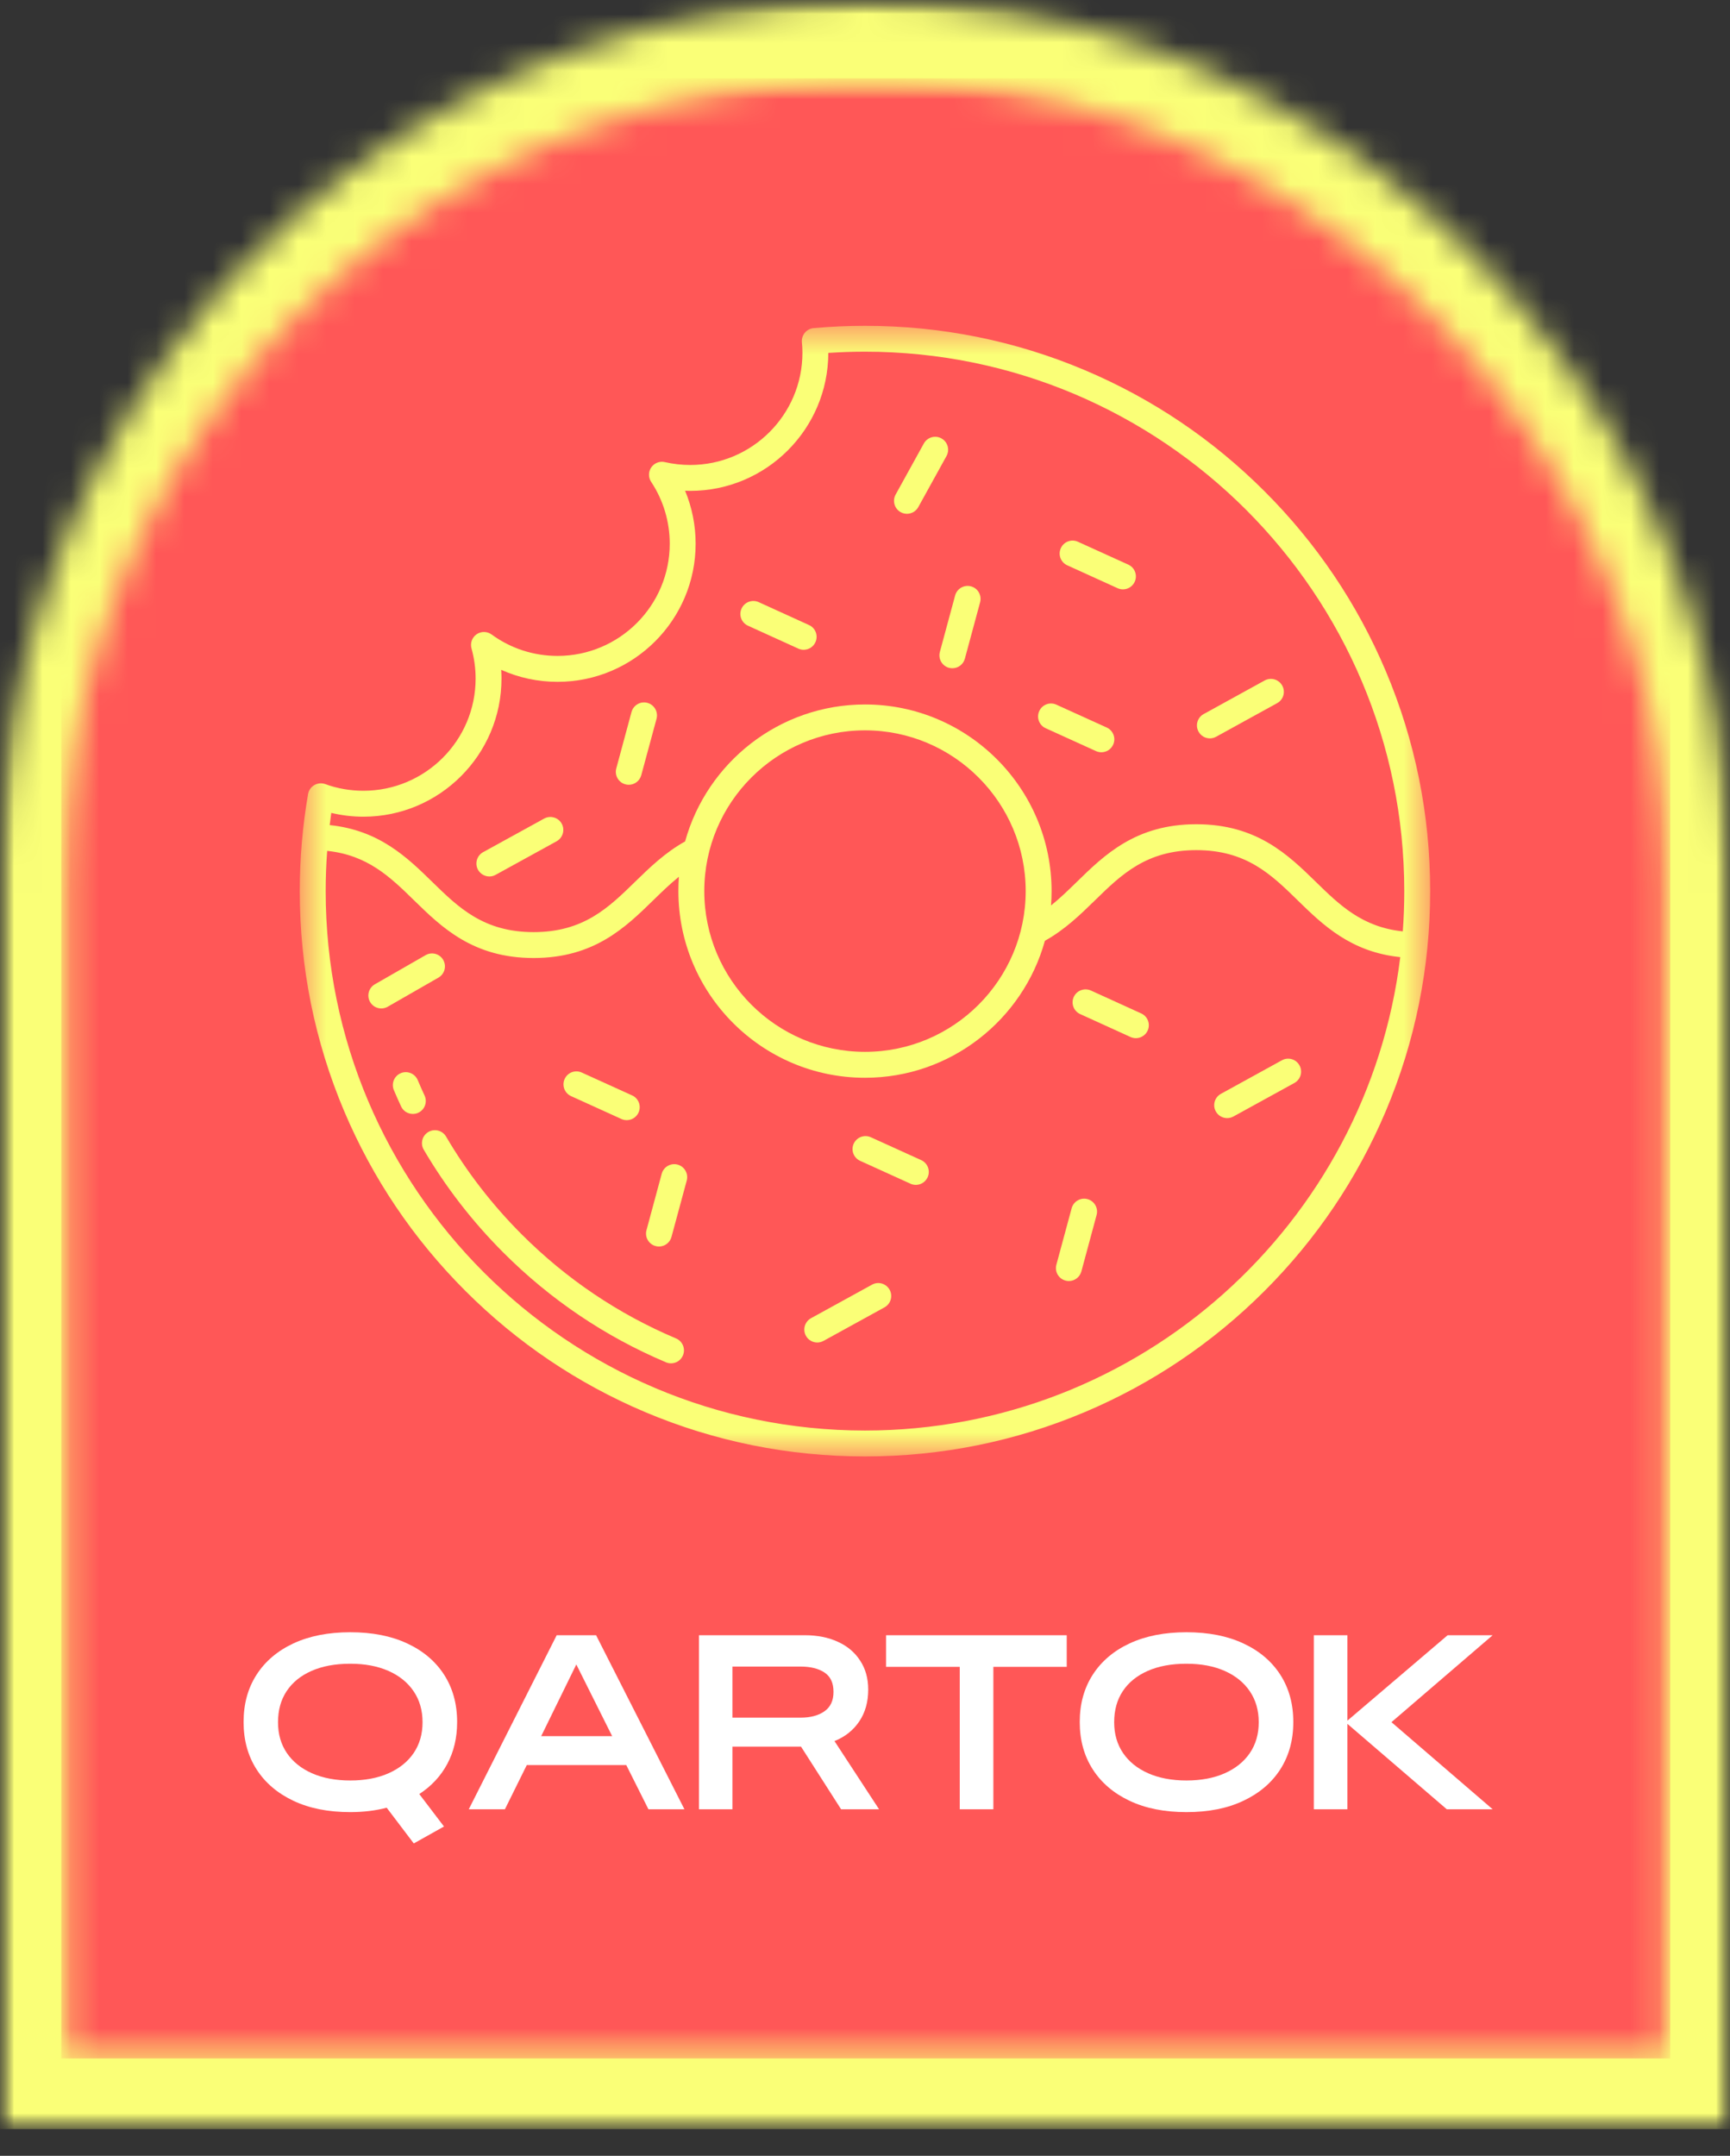
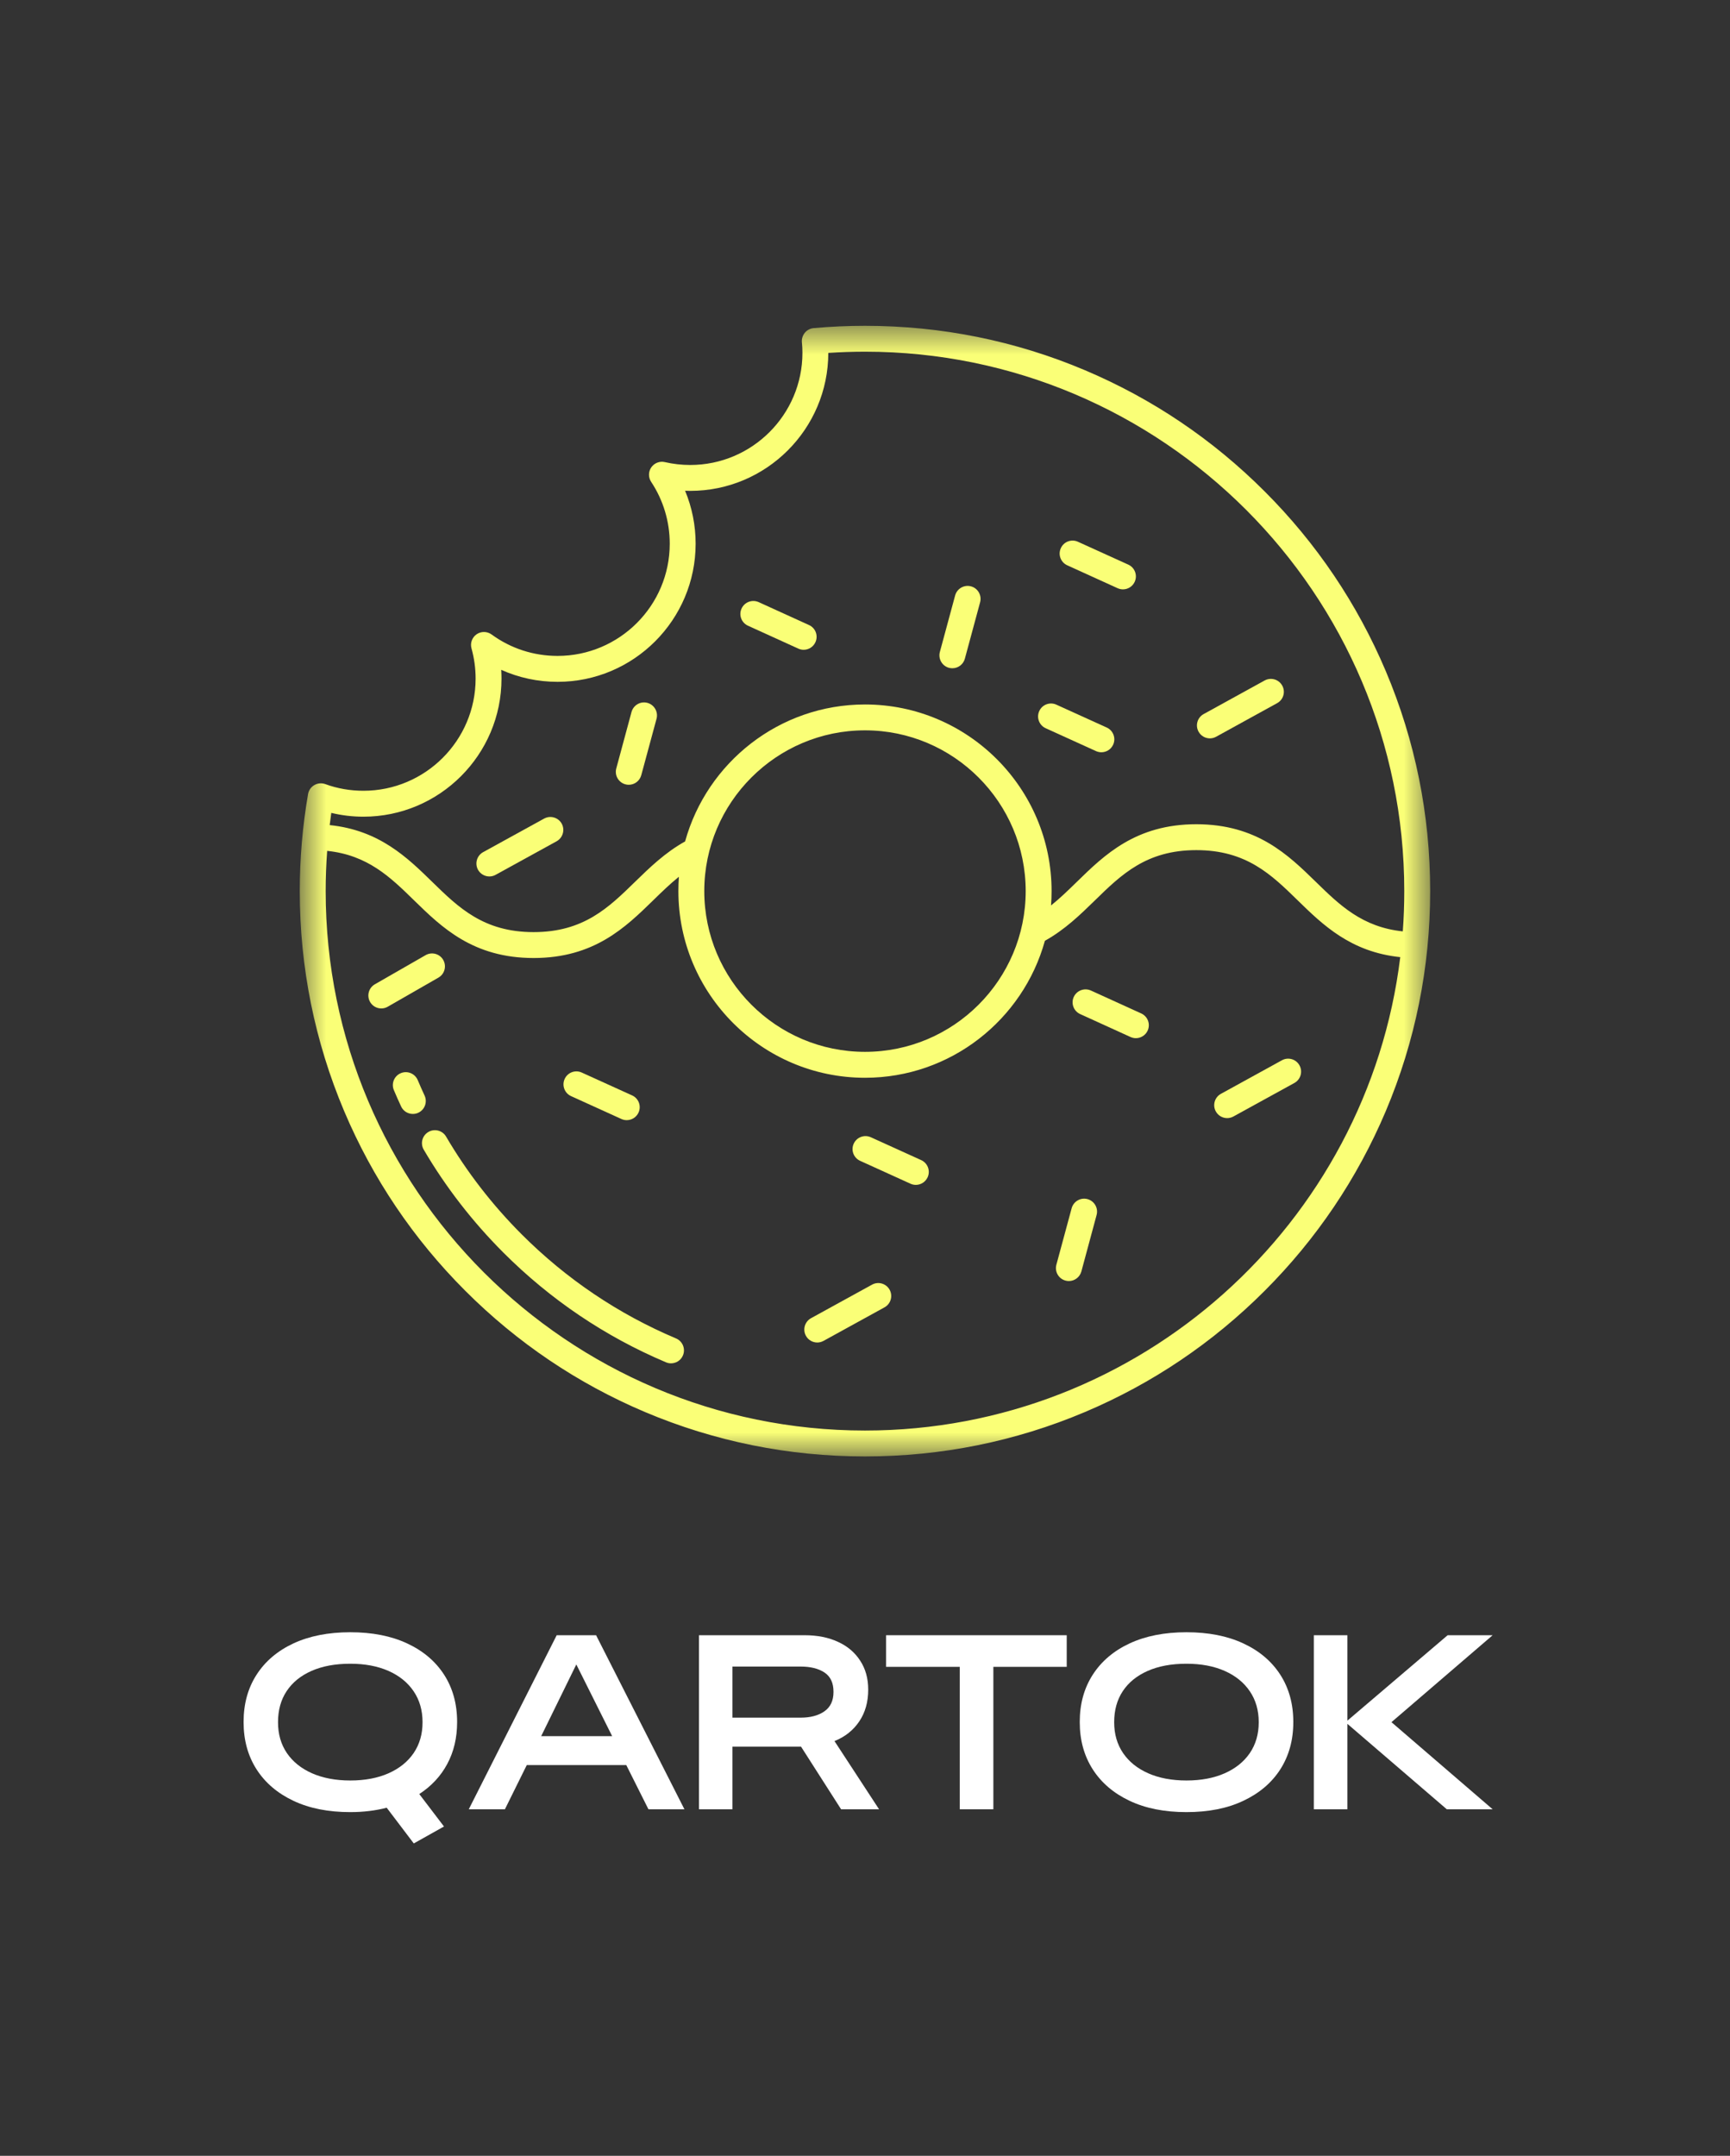
<svg xmlns="http://www.w3.org/2000/svg" width="61" height="76" viewBox="0 0 61 76" fill="none">
  <rect x="0" y="0" width="61" height="76" fill="#333333" stroke="none" />
  <mask id="mask0_2_193" style="mask-type:luminance" maskUnits="userSpaceOnUse" x="0" y="0" width="61" height="76">
-     <path d="M0 0H61V75.28H0V0Z" fill="white" />
-   </mask>
+     </mask>
  <g mask="url(#mask0_2_193)">
    <mask id="mask1_2_193" style="mask-type:luminance" maskUnits="userSpaceOnUse" x="0" y="0" width="61" height="76">
      <path d="M20.344 1.762C23.462 0.698 27.028 0 30.516 0C34.006 0 37.364 0.598 40.458 1.661C40.524 1.695 40.59 1.695 40.656 1.728C52.276 5.982 60.836 17.215 61 30.343V75.076H0V30.376C0.164 17.149 8.592 5.916 20.344 1.762Z" fill="white" />
    </mask>
    <g mask="url(#mask1_2_193)">
      <path d="M0 0H61V75.058H0V0Z" fill="#FAFF77" />
    </g>
  </g>
  <mask id="mask2_2_193" style="mask-type:luminance" maskUnits="userSpaceOnUse" x="2" y="2" width="57" height="71">
-     <path d="M2.16 2.761H58.892V72.732H2.16V2.761Z" fill="white" />
-   </mask>
+     </mask>
  <g mask="url(#mask2_2_193)">
    <mask id="mask3_2_193" style="mask-type:luminance" maskUnits="userSpaceOnUse" x="2" y="2" width="57" height="71">
      <path d="M21.081 4.399C23.981 3.41 27.296 2.761 30.541 2.761C33.787 2.761 36.91 3.317 39.788 4.306C39.849 4.337 39.911 4.337 39.972 4.368C50.779 8.325 58.739 18.771 58.892 30.982V72.585H2.16V31.013C2.313 18.711 10.151 8.262 21.081 4.399Z" fill="white" />
    </mask>
    <g mask="url(#mask3_2_193)">
      <path d="M2.16 2.761H58.892V72.568H2.16V2.761Z" fill="#FF5757" />
    </g>
  </g>
  <path d="M45.201 37.378L43.05 38.561C42.828 38.683 42.749 38.96 42.869 39.18C42.953 39.332 43.108 39.417 43.27 39.417C43.344 39.417 43.419 39.399 43.489 39.361L45.641 38.178C45.861 38.056 45.942 37.778 45.82 37.558C45.7 37.337 45.421 37.256 45.201 37.378Z" fill="#FAFF77" />
  <path d="M44.592 23.989L42.441 25.173C42.22 25.294 42.139 25.572 42.261 25.793C42.344 25.944 42.499 26.03 42.661 26.03C42.735 26.03 42.811 26.011 42.88 25.973L45.031 24.789C45.253 24.669 45.334 24.39 45.212 24.17C45.09 23.948 44.812 23.869 44.592 23.989Z" fill="#FAFF77" />
  <mask id="mask4_2_193" style="mask-type:luminance" maskUnits="userSpaceOnUse" x="10" y="11" width="41" height="41">
    <path d="M10.57 11.486H50.462V51.378H10.57V11.486Z" fill="white" />
  </mask>
  <g mask="url(#mask4_2_193)">
    <path d="M46.396 31.088C45.421 30.137 44.316 29.057 42.182 29.057C40.05 29.057 38.944 30.137 37.97 31.088C37.671 31.38 37.377 31.666 37.06 31.92C37.073 31.753 37.079 31.585 37.079 31.414C37.079 27.787 34.128 24.835 30.5 24.835C27.478 24.835 24.926 26.883 24.157 29.663C23.447 30.058 22.901 30.591 22.391 31.088C21.457 31.999 20.577 32.86 18.815 32.86C17.055 32.86 16.172 31.999 15.239 31.088C14.36 30.23 13.374 29.267 11.625 29.087C11.643 28.944 11.661 28.8 11.681 28.657C12.051 28.746 12.429 28.791 12.815 28.791C15.498 28.791 17.683 26.607 17.683 23.922C17.683 23.819 17.679 23.717 17.673 23.614C18.292 23.892 18.965 24.037 19.66 24.037C22.345 24.037 24.528 21.852 24.528 19.168C24.528 18.521 24.401 17.889 24.157 17.301C24.217 17.303 24.278 17.305 24.338 17.305C27.02 17.305 29.203 15.124 29.206 12.441C29.637 12.413 30.069 12.398 30.5 12.398C40.986 12.398 49.515 20.929 49.515 31.414C49.515 31.892 49.498 32.365 49.463 32.834C48.032 32.685 47.235 31.907 46.396 31.088ZM24.833 31.414C24.833 28.29 27.375 25.747 30.5 25.747C33.624 25.747 36.166 28.29 36.166 31.414C36.166 34.54 33.624 37.081 30.5 37.081C27.375 37.081 24.833 34.54 24.833 31.414ZM30.5 50.431C20.014 50.431 11.483 41.9 11.483 31.414C11.483 30.942 11.501 30.468 11.536 29.996C12.966 30.145 13.764 30.923 14.602 31.742C15.576 32.693 16.683 33.773 18.815 33.773C20.949 33.773 22.053 32.693 23.029 31.742C23.327 31.451 23.621 31.164 23.938 30.909C23.926 31.076 23.92 31.245 23.92 31.414C23.92 35.042 26.871 37.995 30.5 37.995C33.521 37.995 36.074 35.947 36.843 33.166C37.552 32.772 38.097 32.239 38.607 31.742C39.54 30.83 40.422 29.97 42.182 29.97C43.944 29.97 44.826 30.83 45.759 31.742C46.638 32.6 47.624 33.562 49.373 33.742C48.223 43.134 40.197 50.431 30.5 50.431ZM48.862 23.657C47.858 21.285 46.421 19.152 44.591 17.323C42.761 15.492 40.63 14.056 38.257 13.052C35.8 12.012 33.19 11.486 30.5 11.486C29.898 11.486 29.288 11.513 28.688 11.567C28.568 11.578 28.456 11.636 28.379 11.73C28.302 11.824 28.264 11.945 28.275 12.066C28.288 12.186 28.294 12.311 28.294 12.436C28.294 14.617 26.519 16.392 24.338 16.392C24.035 16.392 23.734 16.358 23.443 16.291C23.262 16.248 23.072 16.322 22.965 16.475C22.858 16.628 22.857 16.832 22.96 16.987C23.388 17.633 23.615 18.388 23.615 19.168C23.615 21.349 21.841 23.123 19.66 23.123C18.817 23.123 18.012 22.862 17.333 22.367C17.176 22.253 16.964 22.25 16.804 22.361C16.645 22.472 16.573 22.672 16.625 22.858C16.721 23.203 16.77 23.561 16.77 23.922C16.77 26.103 14.995 27.877 12.815 27.877C12.35 27.877 11.898 27.799 11.468 27.642C11.34 27.596 11.2 27.609 11.083 27.677C10.966 27.744 10.885 27.861 10.862 27.994C10.668 29.118 10.57 30.269 10.57 31.414C10.57 34.105 11.098 36.715 12.136 39.173C13.14 41.545 14.577 43.677 16.408 45.507C18.238 47.337 20.369 48.774 22.741 49.778C25.199 50.817 27.809 51.344 30.5 51.344C33.19 51.344 35.8 50.817 38.257 49.778C40.63 48.774 42.761 47.337 44.591 45.507C46.421 43.677 47.858 41.545 48.862 39.173C49.901 36.715 50.428 34.105 50.428 31.414C50.428 28.725 49.901 26.114 48.862 23.657Z" fill="#FAFF77" />
  </g>
  <path d="M23.839 47.185C21.801 46.324 19.97 45.09 18.397 43.517C17.36 42.48 16.462 41.319 15.729 40.069C15.602 39.851 15.322 39.778 15.104 39.906C14.886 40.034 14.814 40.312 14.941 40.53C15.714 41.848 16.66 43.069 17.753 44.162C19.409 45.818 21.336 47.118 23.483 48.026C23.54 48.051 23.601 48.062 23.66 48.062C23.838 48.062 24.007 47.958 24.08 47.784C24.179 47.552 24.07 47.283 23.839 47.185Z" fill="#FAFF77" />
  <path d="M14.971 38.622C14.887 38.443 14.806 38.258 14.729 38.076C14.63 37.844 14.362 37.735 14.131 37.833C13.898 37.931 13.79 38.2 13.888 38.431C13.969 38.624 14.055 38.817 14.143 39.006C14.22 39.173 14.385 39.27 14.556 39.27C14.621 39.27 14.687 39.258 14.749 39.228C14.978 39.122 15.076 38.851 14.971 38.622Z" fill="#FAFF77" />
-   <path d="M33.195 15.455C32.975 15.333 32.697 15.414 32.575 15.634L31.58 17.435C31.458 17.657 31.539 17.934 31.759 18.056C31.829 18.095 31.905 18.113 31.979 18.113C32.14 18.113 32.295 18.028 32.379 17.877L33.374 16.076C33.496 15.854 33.416 15.577 33.195 15.455Z" fill="#FAFF77" />
  <path d="M32.482 40.898L30.706 40.092C30.476 39.988 30.206 40.09 30.102 40.319C29.997 40.549 30.099 40.819 30.328 40.923L32.104 41.73C32.165 41.758 32.229 41.771 32.293 41.771C32.466 41.771 32.631 41.671 32.708 41.503C32.813 41.274 32.711 41.003 32.482 40.898Z" fill="#FAFF77" />
  <path d="M40.24 35.727L38.465 34.919C38.236 34.816 37.965 34.917 37.86 35.147C37.757 35.376 37.858 35.647 38.088 35.75L39.862 36.558C39.923 36.585 39.988 36.599 40.051 36.599C40.224 36.599 40.391 36.499 40.467 36.331C40.571 36.101 40.469 35.831 40.24 35.727Z" fill="#FAFF77" />
  <path d="M20.136 38.642L21.91 39.448C21.973 39.477 22.036 39.489 22.1 39.489C22.273 39.489 22.439 39.389 22.515 39.221C22.62 38.992 22.518 38.721 22.289 38.617L20.513 37.811C20.284 37.706 20.013 37.808 19.91 38.037C19.805 38.266 19.906 38.537 20.136 38.642Z" fill="#FAFF77" />
  <path d="M39.024 25.648L37.248 24.842C37.018 24.737 36.748 24.838 36.644 25.068C36.539 25.297 36.641 25.568 36.87 25.672L38.645 26.479C38.706 26.506 38.771 26.52 38.834 26.52C39.008 26.52 39.173 26.421 39.25 26.253C39.355 26.022 39.252 25.752 39.024 25.648Z" fill="#FAFF77" />
  <path d="M28.526 22.035L26.751 21.227C26.521 21.124 26.251 21.225 26.147 21.455C26.042 21.684 26.144 21.954 26.373 22.058L28.149 22.866C28.209 22.893 28.273 22.907 28.336 22.907C28.511 22.907 28.676 22.808 28.752 22.64C28.857 22.409 28.756 22.139 28.526 22.035Z" fill="#FAFF77" />
  <path d="M39.784 19.905L38.008 19.099C37.779 18.994 37.508 19.095 37.405 19.325C37.3 19.554 37.401 19.825 37.632 19.929L39.406 20.736C39.468 20.763 39.531 20.777 39.595 20.777C39.768 20.777 39.934 20.678 40.01 20.51C40.115 20.279 40.013 20.009 39.784 19.905Z" fill="#FAFF77" />
  <path d="M30.749 45.288L28.596 46.471C28.376 46.593 28.295 46.87 28.417 47.092C28.499 47.242 28.656 47.328 28.817 47.328C28.891 47.328 28.967 47.309 29.037 47.271L31.188 46.088C31.409 45.967 31.489 45.688 31.368 45.468C31.246 45.247 30.969 45.167 30.749 45.288Z" fill="#FAFF77" />
  <path d="M19.186 28.858L17.035 30.041C16.814 30.163 16.734 30.44 16.854 30.662C16.938 30.812 17.094 30.898 17.255 30.898C17.33 30.898 17.405 30.88 17.475 30.841L19.626 29.658C19.846 29.536 19.927 29.258 19.807 29.038C19.685 28.817 19.407 28.737 19.186 28.858Z" fill="#FAFF77" />
-   <path d="M23.892 41.056C23.65 40.991 23.398 41.135 23.332 41.379L22.795 43.368C22.729 43.612 22.873 43.862 23.116 43.928C23.156 43.939 23.197 43.944 23.235 43.944C23.437 43.944 23.621 43.81 23.676 43.607L24.215 41.616C24.279 41.373 24.136 41.122 23.892 41.056Z" fill="#FAFF77" />
  <path d="M38.346 42.273C38.102 42.207 37.852 42.352 37.786 42.596L37.248 44.585C37.182 44.829 37.325 45.079 37.569 45.145C37.609 45.156 37.649 45.161 37.689 45.161C37.889 45.161 38.073 45.026 38.129 44.824L38.666 42.833C38.733 42.59 38.588 42.339 38.346 42.273Z" fill="#FAFF77" />
  <path d="M15.628 33.84C15.503 33.622 15.223 33.547 15.006 33.673L13.218 34.699C12.999 34.825 12.924 35.103 13.049 35.322C13.133 35.469 13.287 35.551 13.445 35.551C13.523 35.551 13.601 35.531 13.672 35.49L15.46 34.464C15.679 34.338 15.753 34.059 15.628 33.84Z" fill="#FAFF77" />
  <path d="M22.827 24.778C22.585 24.712 22.334 24.857 22.267 25.101L21.73 27.09C21.664 27.334 21.808 27.584 22.051 27.65C22.091 27.661 22.132 27.666 22.171 27.666C22.372 27.666 22.556 27.532 22.611 27.329L23.15 25.338C23.214 25.096 23.071 24.844 22.827 24.778Z" fill="#FAFF77" />
  <path d="M34.238 20.671C33.995 20.605 33.744 20.75 33.678 20.992L33.14 22.983C33.074 23.226 33.219 23.477 33.461 23.543C33.501 23.553 33.542 23.558 33.581 23.558C33.782 23.558 33.966 23.425 34.021 23.221L34.559 21.231C34.624 20.987 34.481 20.737 34.238 20.671Z" fill="#FAFF77" />
  <path d="M16.118 60.703V60.712C16.118 61.264 16.001 61.755 15.77 62.186C15.541 62.614 15.212 62.967 14.784 63.246L15.655 64.39L14.59 64.987L13.635 63.728C13.243 63.83 12.815 63.883 12.351 63.883C11.577 63.883 10.909 63.751 10.345 63.484C9.784 63.219 9.351 62.85 9.046 62.375C8.74 61.897 8.589 61.343 8.589 60.712V60.703C8.589 60.069 8.74 59.516 9.046 59.04C9.351 58.566 9.784 58.198 10.345 57.936C10.909 57.674 11.577 57.542 12.351 57.542C13.127 57.542 13.795 57.674 14.356 57.936C14.92 58.198 15.354 58.566 15.66 59.04C15.965 59.516 16.118 60.069 16.118 60.703ZM14.899 60.718V60.712C14.899 60.294 14.794 59.931 14.585 59.623C14.376 59.314 14.08 59.075 13.7 58.906C13.318 58.737 12.868 58.652 12.351 58.652C11.82 58.652 11.363 58.737 10.982 58.906C10.604 59.073 10.312 59.309 10.107 59.618C9.904 59.924 9.803 60.288 9.803 60.712V60.718C9.803 61.133 9.907 61.494 10.116 61.802C10.325 62.108 10.62 62.345 11.002 62.514C11.387 62.683 11.836 62.768 12.351 62.768C12.868 62.768 13.318 62.683 13.7 62.514C14.08 62.345 14.376 62.108 14.585 61.802C14.794 61.494 14.899 61.133 14.899 60.718Z" fill="white" />
  <path d="M24.133 63.783H22.864L22.083 62.225H18.574L17.803 63.783H16.529L19.629 57.647H21.018L24.133 63.783ZM21.585 61.205L20.321 58.677L19.082 61.205H21.585Z" fill="white" />
  <path d="M29.424 61.379L30.996 63.783H29.657L28.244 61.574H25.825V63.783H24.646V57.647H28.373C28.821 57.647 29.212 57.725 29.548 57.881C29.883 58.034 30.143 58.254 30.329 58.543C30.518 58.829 30.613 59.169 30.613 59.563V59.568C30.613 60 30.508 60.372 30.299 60.683C30.09 60.995 29.798 61.228 29.424 61.379ZM28.229 58.752H25.825V60.553H28.229C28.578 60.553 28.857 60.479 29.07 60.329C29.282 60.18 29.389 59.954 29.389 59.648V59.638C29.389 59.327 29.282 59.1 29.07 58.961C28.861 58.822 28.58 58.752 28.229 58.752Z" fill="white" />
  <path d="M35.026 63.783H33.841V58.762H31.243V57.647H37.613V58.762H35.026V63.783Z" fill="white" />
  <path d="M41.834 63.883C41.061 63.883 40.393 63.751 39.829 63.484C39.268 63.219 38.835 62.85 38.53 62.375C38.224 61.897 38.072 61.343 38.072 60.712V60.703C38.072 60.069 38.224 59.516 38.53 59.04C38.835 58.566 39.268 58.198 39.829 57.936C40.393 57.674 41.061 57.542 41.834 57.542C42.611 57.542 43.279 57.674 43.84 57.936C44.404 58.198 44.838 58.566 45.144 59.04C45.449 59.516 45.602 60.069 45.602 60.703V60.712C45.602 61.343 45.449 61.897 45.144 62.375C44.838 62.85 44.404 63.219 43.84 63.484C43.279 63.751 42.611 63.883 41.834 63.883ZM41.834 62.768C42.352 62.768 42.801 62.683 43.183 62.514C43.564 62.345 43.86 62.108 44.069 61.802C44.278 61.494 44.383 61.133 44.383 60.718V60.712C44.383 60.294 44.278 59.931 44.069 59.623C43.86 59.314 43.564 59.075 43.183 58.906C42.801 58.737 42.352 58.652 41.834 58.652C41.303 58.652 40.847 58.737 40.466 58.906C40.088 59.073 39.795 59.309 39.59 59.618C39.387 59.924 39.286 60.288 39.286 60.712V60.718C39.286 61.133 39.391 61.494 39.6 61.802C39.809 62.108 40.104 62.345 40.486 62.514C40.87 62.683 41.319 62.768 41.834 62.768Z" fill="white" />
  <path d="M51.044 57.647H52.631L49.063 60.712L52.631 63.783H51.014L47.51 60.772V63.783H46.326V57.647H47.51V60.658L51.044 57.647Z" fill="white" />
</svg>